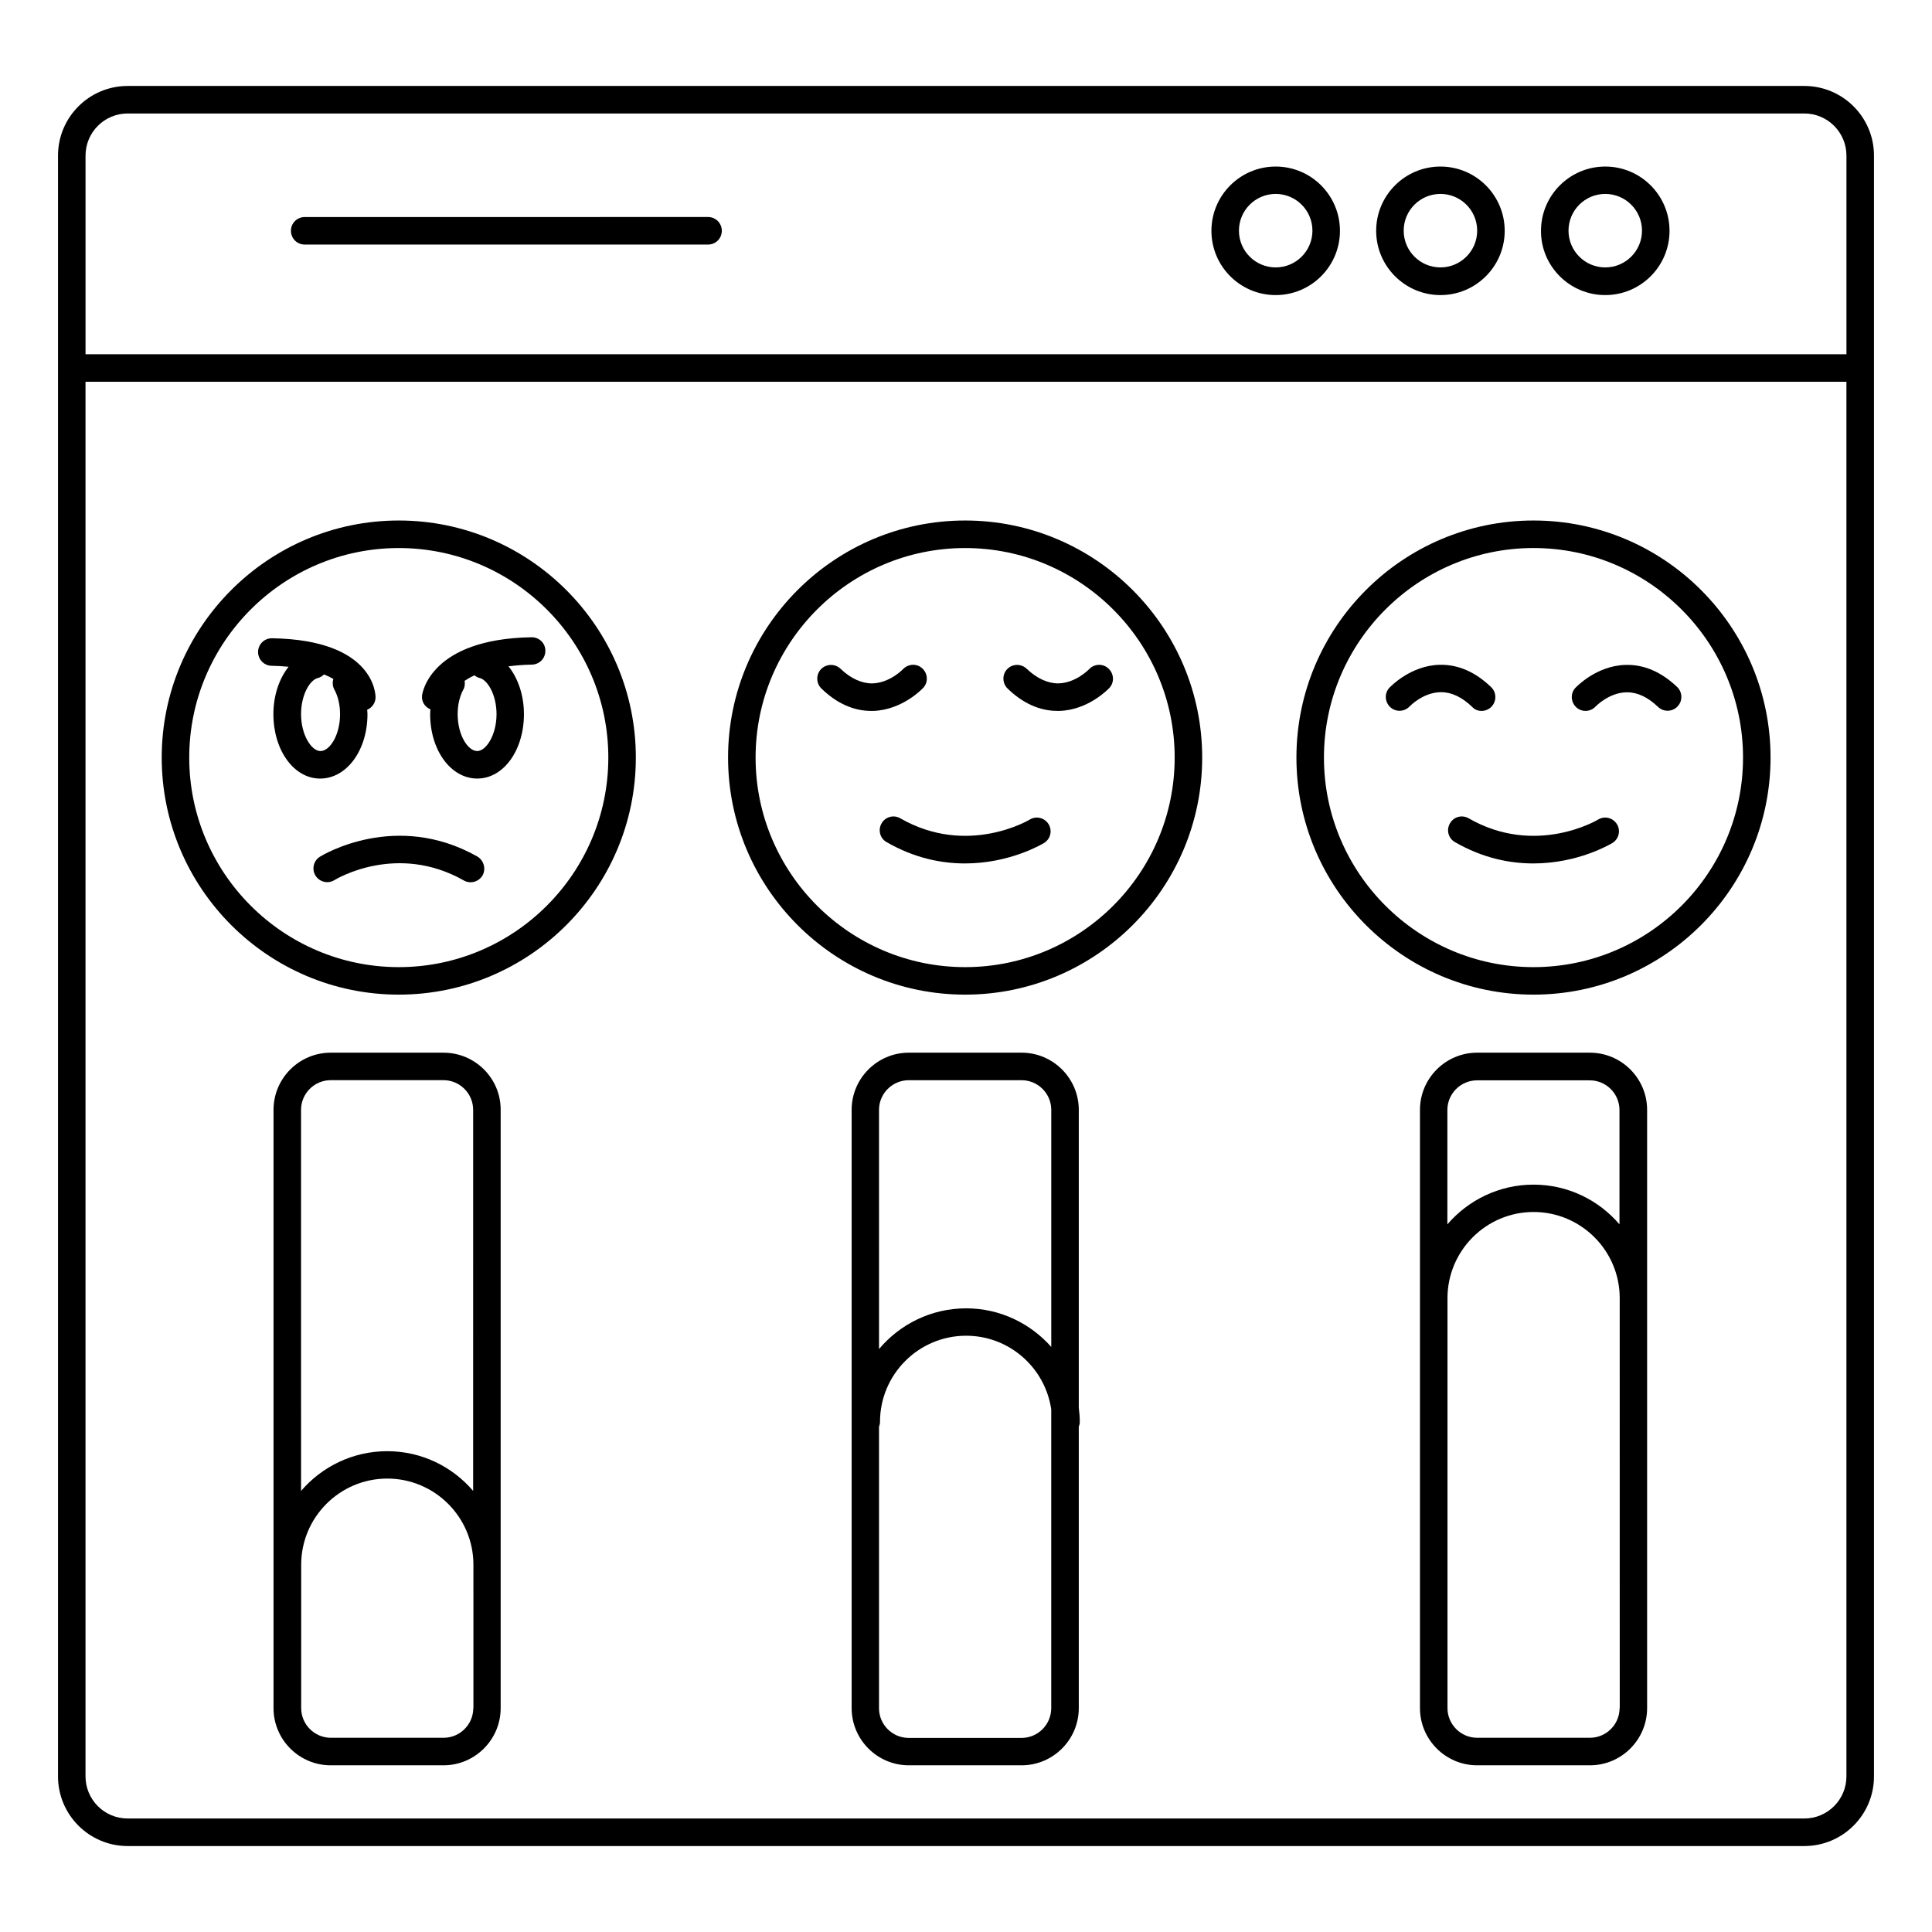
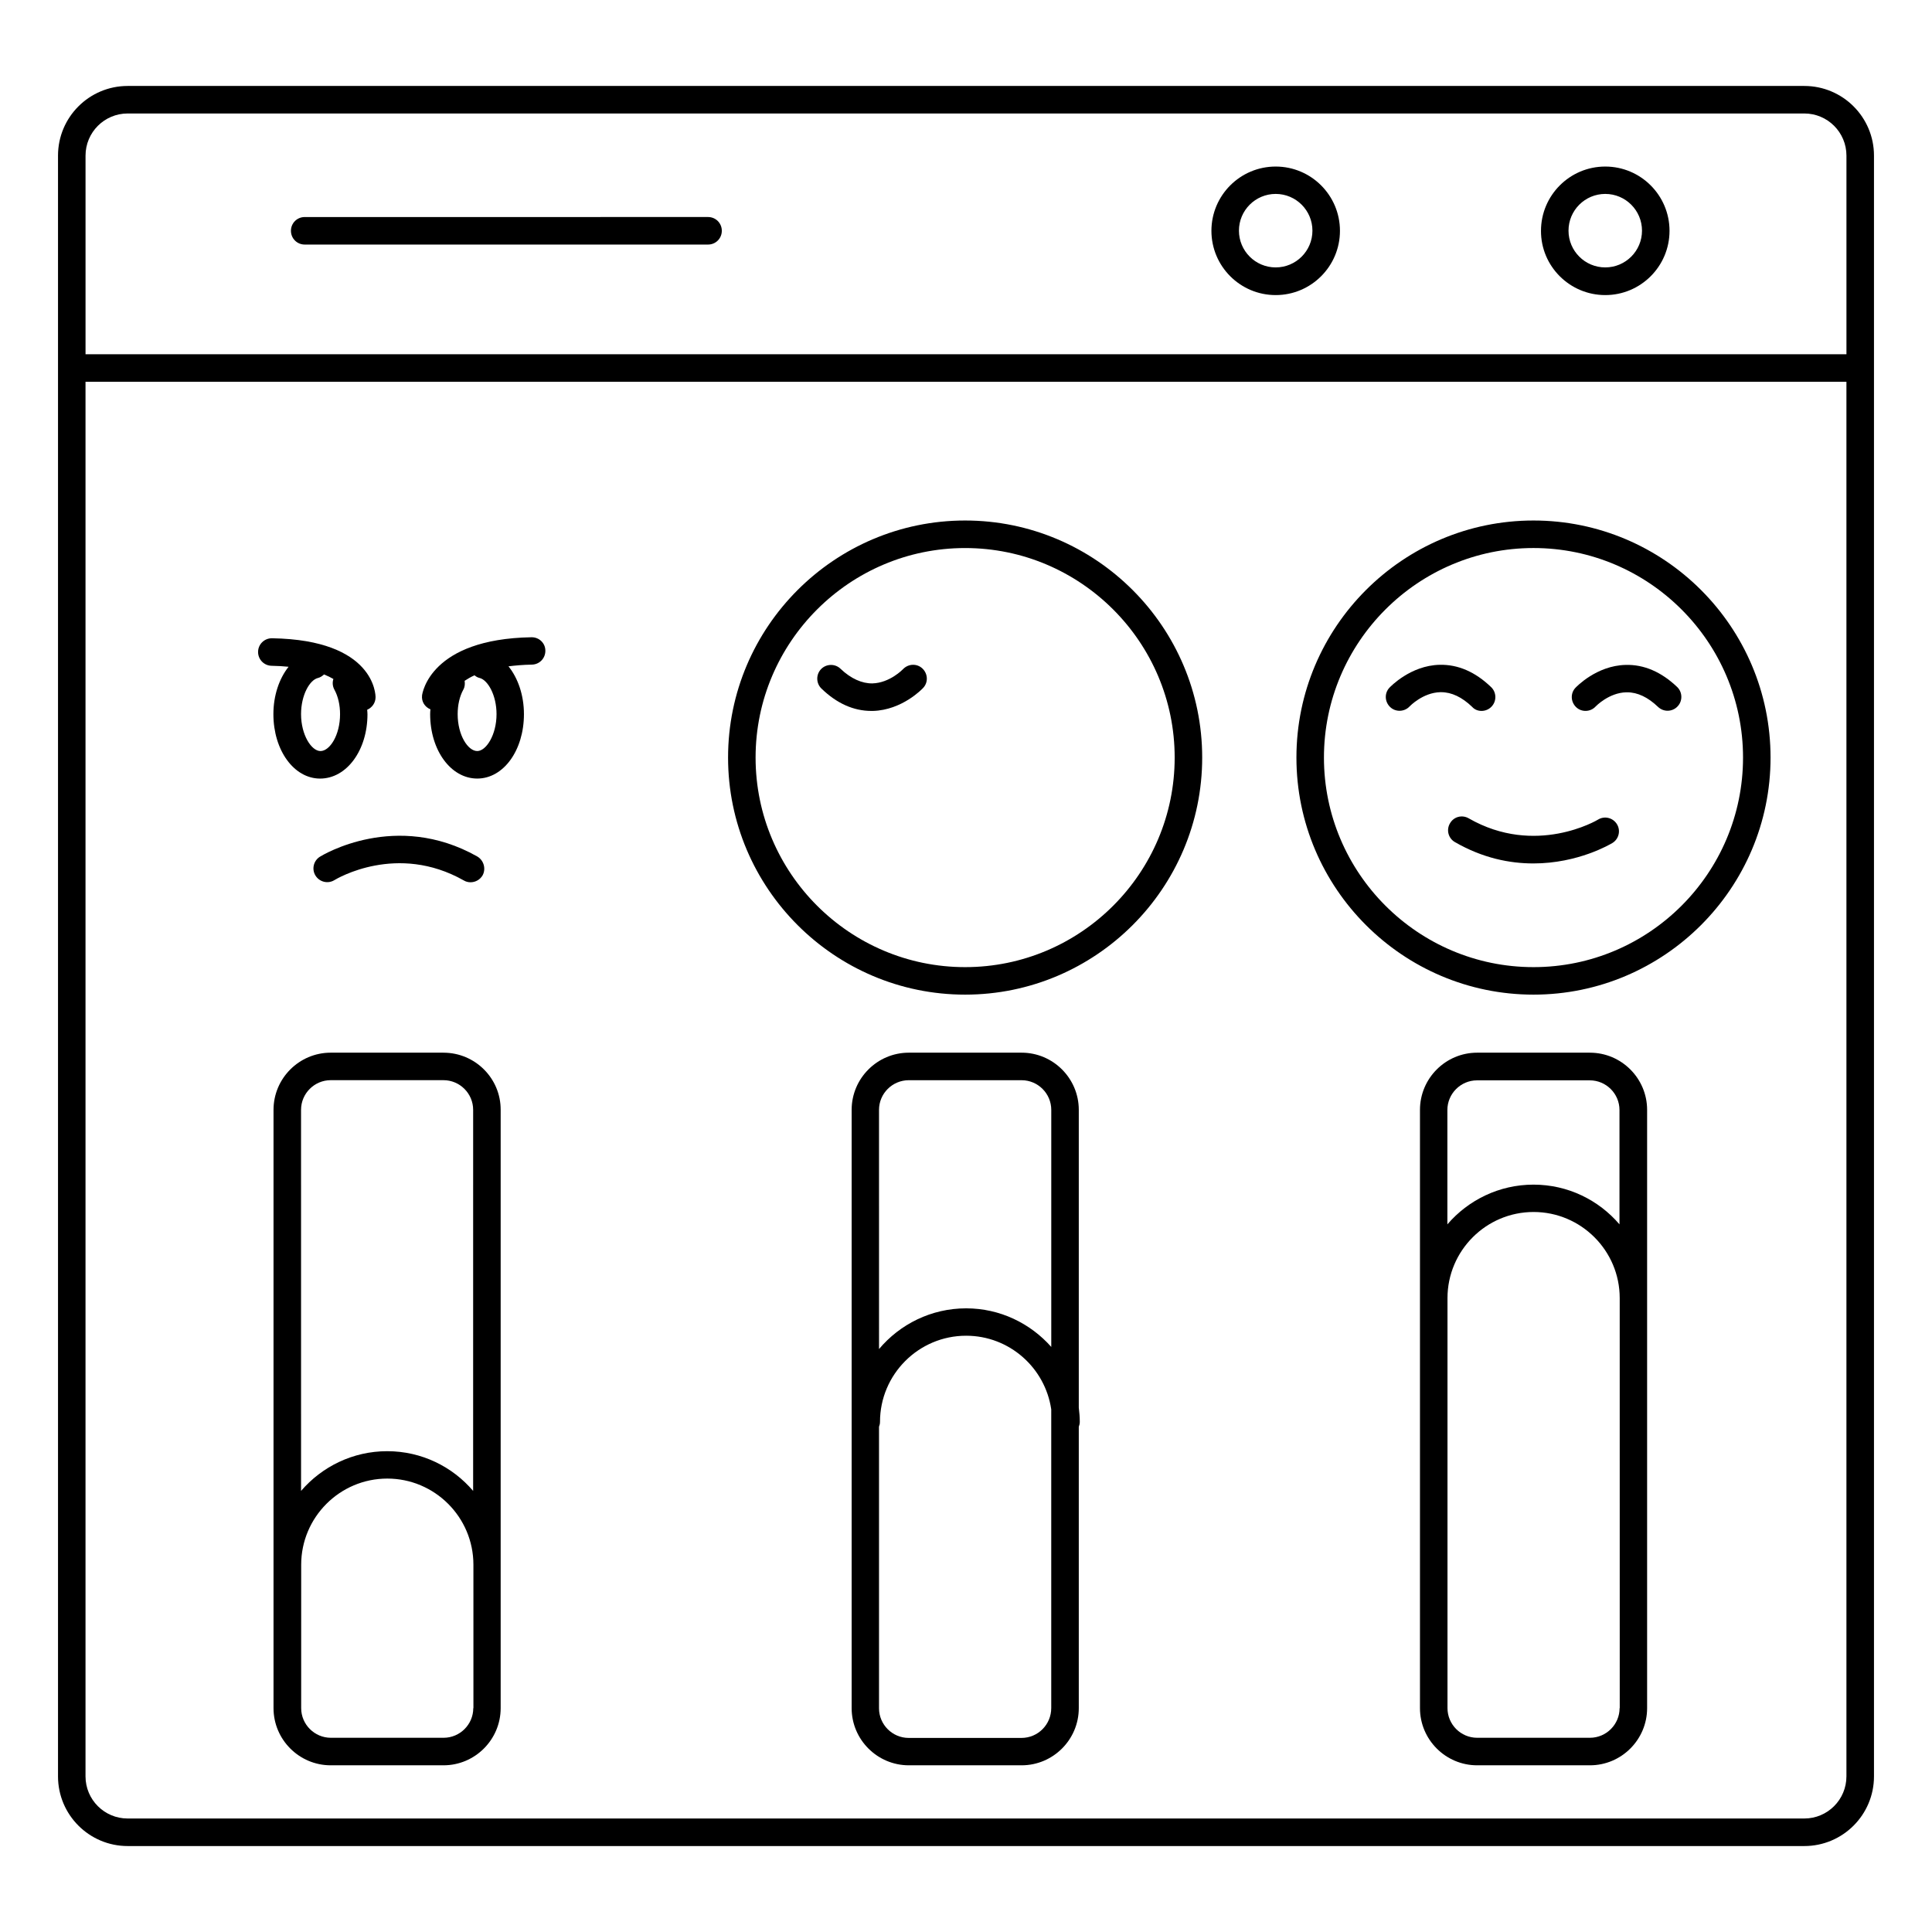
<svg xmlns="http://www.w3.org/2000/svg" fill="#000000" width="800px" height="800px" version="1.1" viewBox="144 144 512 512">
  <g>
    <path d="m622.16 166.78h-444.33c-10.188 0-18.457 8.27-18.457 18.461v429.52c0 10.188 8.273 18.461 18.461 18.461h444.33c10.188 0 18.461-8.273 18.461-18.461v-429.52c0-10.191-8.273-18.461-18.461-18.461zm-444.33 7.293h444.33c6.168 0 11.168 5 11.168 11.168v52.637h-466.66v-52.637c0-6.168 5-11.168 11.164-11.168zm444.33 451.85h-444.33c-6.168 0-11.168-5-11.168-11.168v-369.59h466.66v369.59c0 6.168-5 11.168-11.164 11.168z" />
    <path d="m399.77 281.94c-34.629 0-62.824 28.199-62.824 62.824 0 34.629 28.199 62.824 62.824 62.824 34.629 0 62.824-28.199 62.824-62.824s-28.195-62.824-62.824-62.824zm0 118.36c-30.605 0-55.531-24.926-55.531-55.531s24.926-55.531 55.531-55.531c30.605 0 55.531 24.926 55.531 55.531 0 30.602-24.891 55.531-55.531 55.531z" />
-     <path d="m432.63 321.34c-0.039 0.039-3.496 3.648-8.121 3.762-2.707 0.039-5.676-1.242-8.422-3.871-1.465-1.391-3.762-1.355-5.152 0.074-1.391 1.43-1.355 3.762 0.074 5.152 4.062 3.949 8.535 5.941 13.234 5.941h0.453c7.707-0.188 13.047-5.828 13.273-6.055 1.391-1.465 1.277-3.762-0.188-5.152-1.469-1.395-3.762-1.316-5.152 0.148z" />
    <path d="m388.64 326.31c1.391-1.465 1.277-3.762-0.188-5.152-1.465-1.391-3.762-1.277-5.152 0.188-0.039 0.039-3.496 3.648-8.121 3.762-2.707 0.039-5.676-1.242-8.422-3.871-1.43-1.391-3.762-1.355-5.152 0.074-1.391 1.43-1.355 3.762 0.074 5.152 4.062 3.949 8.535 5.941 13.234 5.941h0.453c7.707-0.23 13.047-5.832 13.273-6.094z" />
-     <path d="m416.88 361.2c-0.152 0.113-16.543 9.852-34.289-0.34-1.766-1.016-3.984-0.414-4.965 1.355-1.016 1.73-0.414 3.984 1.355 4.965 7.371 4.25 14.512 5.641 20.754 5.641 11.883 0 20.414-5.113 20.941-5.414 1.73-1.055 2.258-3.309 1.203-5-1.051-1.699-3.269-2.262-5-1.207z" />
    <path d="m429.89 517.04v-78.918c0-8.348-6.805-15.152-15.152-15.152h-29.891c-8.348 0-15.152 6.805-15.152 15.152v158.55c0 8.348 6.805 15.152 15.152 15.152h29.891c8.348 0 15.152-6.805 15.152-15.152v-74.555c0.152-0.414 0.262-0.828 0.262-1.316 0-1.277-0.113-2.519-0.262-3.762zm-45.043-86.773h29.891c4.324 0 7.859 3.535 7.859 7.859v62.824c-5.527-6.242-13.574-10.227-22.559-10.227-9.25 0-17.559 4.211-23.086 10.789l-0.004-63.391c0-4.32 3.535-7.856 7.898-7.856zm29.852 174.3h-29.891c-4.324 0-7.859-3.535-7.859-7.859v-74.59c0.152-0.414 0.262-0.828 0.262-1.316 0-12.559 10.227-22.82 22.82-22.82 11.469 0 20.941 8.496 22.559 19.512v79.145c0.004 4.398-3.527 7.93-7.891 7.93z" />
    <path d="m565.35 422.97h-29.891c-8.348 0-15.152 6.805-15.152 15.152v158.55c0 8.348 6.805 15.152 15.152 15.152h29.891c8.348 0 15.152-6.805 15.152-15.152v-158.55c0-8.344-6.805-15.148-15.152-15.148zm7.859 173.7c0 4.324-3.535 7.859-7.859 7.859h-29.891c-4.324 0-7.859-3.535-7.859-7.859v-108.66c0-12.559 10.227-22.82 22.82-22.82 12.559 0 22.82 10.227 22.82 22.82l0.008 108.66zm-22.82-138.73c-9.098 0-17.297 4.098-22.82 10.527v-30.305c0-4.324 3.535-7.859 7.859-7.859h29.891c4.324 0 7.859 3.535 7.859 7.859v30.305c-5.496-6.43-13.652-10.527-22.789-10.527z" />
    <path d="m550.39 281.94c-34.629 0-62.824 28.199-62.824 62.824 0 34.629 28.199 62.824 62.824 62.824 34.629 0 62.824-28.199 62.824-62.824s-28.16-62.824-62.824-62.824zm0 118.36c-30.605 0-55.531-24.926-55.531-55.531s24.926-55.535 55.531-55.535 55.531 24.926 55.531 55.531-24.891 55.535-55.531 55.535z" />
    <path d="m536.63 332.4c0.941 0 1.918-0.375 2.633-1.129 1.391-1.43 1.355-3.762-0.074-5.152-4.211-4.062-8.797-6.055-13.688-5.941-7.707 0.188-13.047 5.828-13.273 6.055-1.391 1.465-1.277 3.762 0.188 5.152 1.465 1.391 3.797 1.277 5.152-0.188 0.039-0.039 3.496-3.648 8.121-3.762h0.227c2.781 0 5.527 1.316 8.195 3.871 0.676 0.754 1.578 1.094 2.519 1.094z" />
    <path d="m574.79 320.21c-7.707 0.188-13.047 5.828-13.273 6.055-1.391 1.465-1.277 3.762 0.188 5.152s3.797 1.277 5.152-0.188c0.039-0.039 3.496-3.648 8.121-3.762h0.227c2.781 0 5.527 1.316 8.195 3.871 0.715 0.676 1.617 1.016 2.519 1.016 0.941 0 1.918-0.375 2.633-1.129 1.391-1.43 1.355-3.762-0.074-5.152-4.211-4.019-8.836-6.012-13.688-5.863z" />
    <path d="m567.5 361.2c-0.152 0.113-16.543 9.852-34.289-0.34-1.766-1.016-3.984-0.414-4.965 1.355-1.016 1.73-0.414 3.984 1.355 4.965 7.371 4.25 14.512 5.641 20.754 5.641 11.883 0 20.414-5.113 20.941-5.414 1.73-1.055 2.258-3.309 1.203-5-1.051-1.699-3.269-2.262-5-1.207z" />
    <path d="m261.53 422.97h-29.891c-8.348 0-15.152 6.805-15.152 15.152v158.55c0 8.348 6.805 15.152 15.152 15.152h29.891c8.348 0 15.152-6.805 15.152-15.152v-158.55c0.035-8.344-6.769-15.148-15.152-15.148zm7.894 173.7c0 4.324-3.535 7.859-7.859 7.859h-29.891c-4.324 0-7.859-3.535-7.859-7.859l0.004-38.012c0-12.559 10.227-22.82 22.82-22.82 12.559 0 22.82 10.227 22.82 22.82l0.004 38.012zm-22.82-68.09c-9.098 0-17.297 4.098-22.82 10.527l-0.004-100.99c0-4.324 3.535-7.859 7.859-7.859h29.891c4.324 0 7.859 3.535 7.859 7.859l-0.004 100.99c-5.488-6.43-13.648-10.527-22.781-10.527z" />
-     <path d="m249.68 281.94c-34.629 0-62.824 28.199-62.824 62.824 0 34.629 28.199 62.824 62.824 62.824 34.629 0 62.824-28.199 62.824-62.824s-28.199-62.824-62.824-62.824zm0 118.36c-30.605 0-55.531-24.926-55.531-55.531s24.926-55.531 55.531-55.531c30.605 0 55.531 24.926 55.531 55.531 0 30.602-24.926 55.531-55.531 55.531z" />
    <path d="m284.91 312.88h-0.074c-26.809 0.453-28.914 14.812-28.988 15.414-0.188 1.656 0.754 3.082 2.219 3.684-0.039 0.414-0.074 0.828-0.074 1.277 0 9.586 5.488 17.07 12.484 17.07 6.957 0 12.371-7.481 12.371-17.07 0-5-1.578-9.551-4.098-12.672 1.844-0.227 3.91-0.414 6.203-0.453 2.031-0.039 3.609-1.691 3.57-3.723-0.004-1.945-1.617-3.527-3.613-3.527zm-13.797 10.793c2.144 0.527 4.473 4.512 4.473 9.586 0 5.488-2.746 9.777-5.113 9.777-2.445 0-5.188-4.172-5.188-9.777 0-2.445 0.527-4.738 1.504-6.504 0.414-0.754 0.453-1.543 0.34-2.332 0.754-0.488 1.617-1.016 2.633-1.465 0.375 0.34 0.824 0.602 1.352 0.715z" />
    <path d="m241.38 333.26c0-0.375-0.039-0.754-0.074-1.164 1.277-0.562 2.219-1.805 2.219-3.309 0-0.602-0.152-15.191-27.41-15.641h-0.074c-1.992 0-3.609 1.578-3.648 3.57-0.039 2.031 1.578 3.684 3.57 3.723 1.656 0.039 3.121 0.113 4.512 0.262-2.481 3.121-4.023 7.594-4.023 12.559 0 9.586 5.453 17.07 12.371 17.07 7.066 0 12.559-7.519 12.559-17.07zm-17.598 0c0-5.074 2.293-9.062 4.473-9.586 0.641-0.152 1.164-0.527 1.617-0.941 0.941 0.375 1.766 0.789 2.481 1.203-0.301 0.902-0.227 1.918 0.262 2.82 0.977 1.766 1.504 4.062 1.504 6.504 0 5.602-2.746 9.777-5.188 9.777-2.402 0-5.148-4.289-5.148-9.777z" />
    <path d="m270.47 370.97c-21.543-12.145-40.906-0.414-41.695 0.074-1.691 1.055-2.219 3.309-1.164 5 1.055 1.691 3.269 2.258 5 1.203 0.676-0.414 16.617-9.926 34.289 0.074 0.562 0.34 1.164 0.488 1.805 0.488 1.277 0 2.519-0.676 3.195-1.844 0.941-1.762 0.301-3.981-1.43-4.996z" />
    <path d="m224.75 208.81h106.89c2.031 0 3.648-1.617 3.648-3.648s-1.617-3.648-3.648-3.648l-106.89 0.004c-2.031 0-3.648 1.617-3.648 3.648 0.004 2.031 1.621 3.644 3.648 3.644z" />
    <path d="m569.41 222.2c9.398 0 17.031-7.633 17.031-17.031 0-9.398-7.633-17.031-17.031-17.031-9.398 0-17.031 7.633-17.031 17.031-0.039 9.398 7.633 17.031 17.031 17.031zm0-26.809c5.375 0 9.738 4.363 9.738 9.738s-4.363 9.738-9.738 9.738-9.738-4.363-9.738-9.738 4.363-9.738 9.738-9.738z" />
-     <path d="m525.73 222.2c9.398 0 17.031-7.633 17.031-17.031 0-9.398-7.633-17.031-17.031-17.031-9.398 0-17.031 7.633-17.031 17.031 0 9.398 7.668 17.031 17.031 17.031zm0-26.809c5.375 0 9.738 4.363 9.738 9.738s-4.363 9.738-9.738 9.738-9.738-4.363-9.738-9.738 4.359-9.738 9.738-9.738z" />
    <path d="m482.07 222.2c9.398 0 17.031-7.633 17.031-17.031 0-9.398-7.633-17.031-17.031-17.031-9.398 0-17.031 7.633-17.031 17.031 0 9.398 7.633 17.031 17.031 17.031zm0-26.809c5.375 0 9.738 4.363 9.738 9.738s-4.363 9.738-9.738 9.738-9.738-4.363-9.738-9.738 4.363-9.738 9.738-9.738z" />
  </g>
</svg>